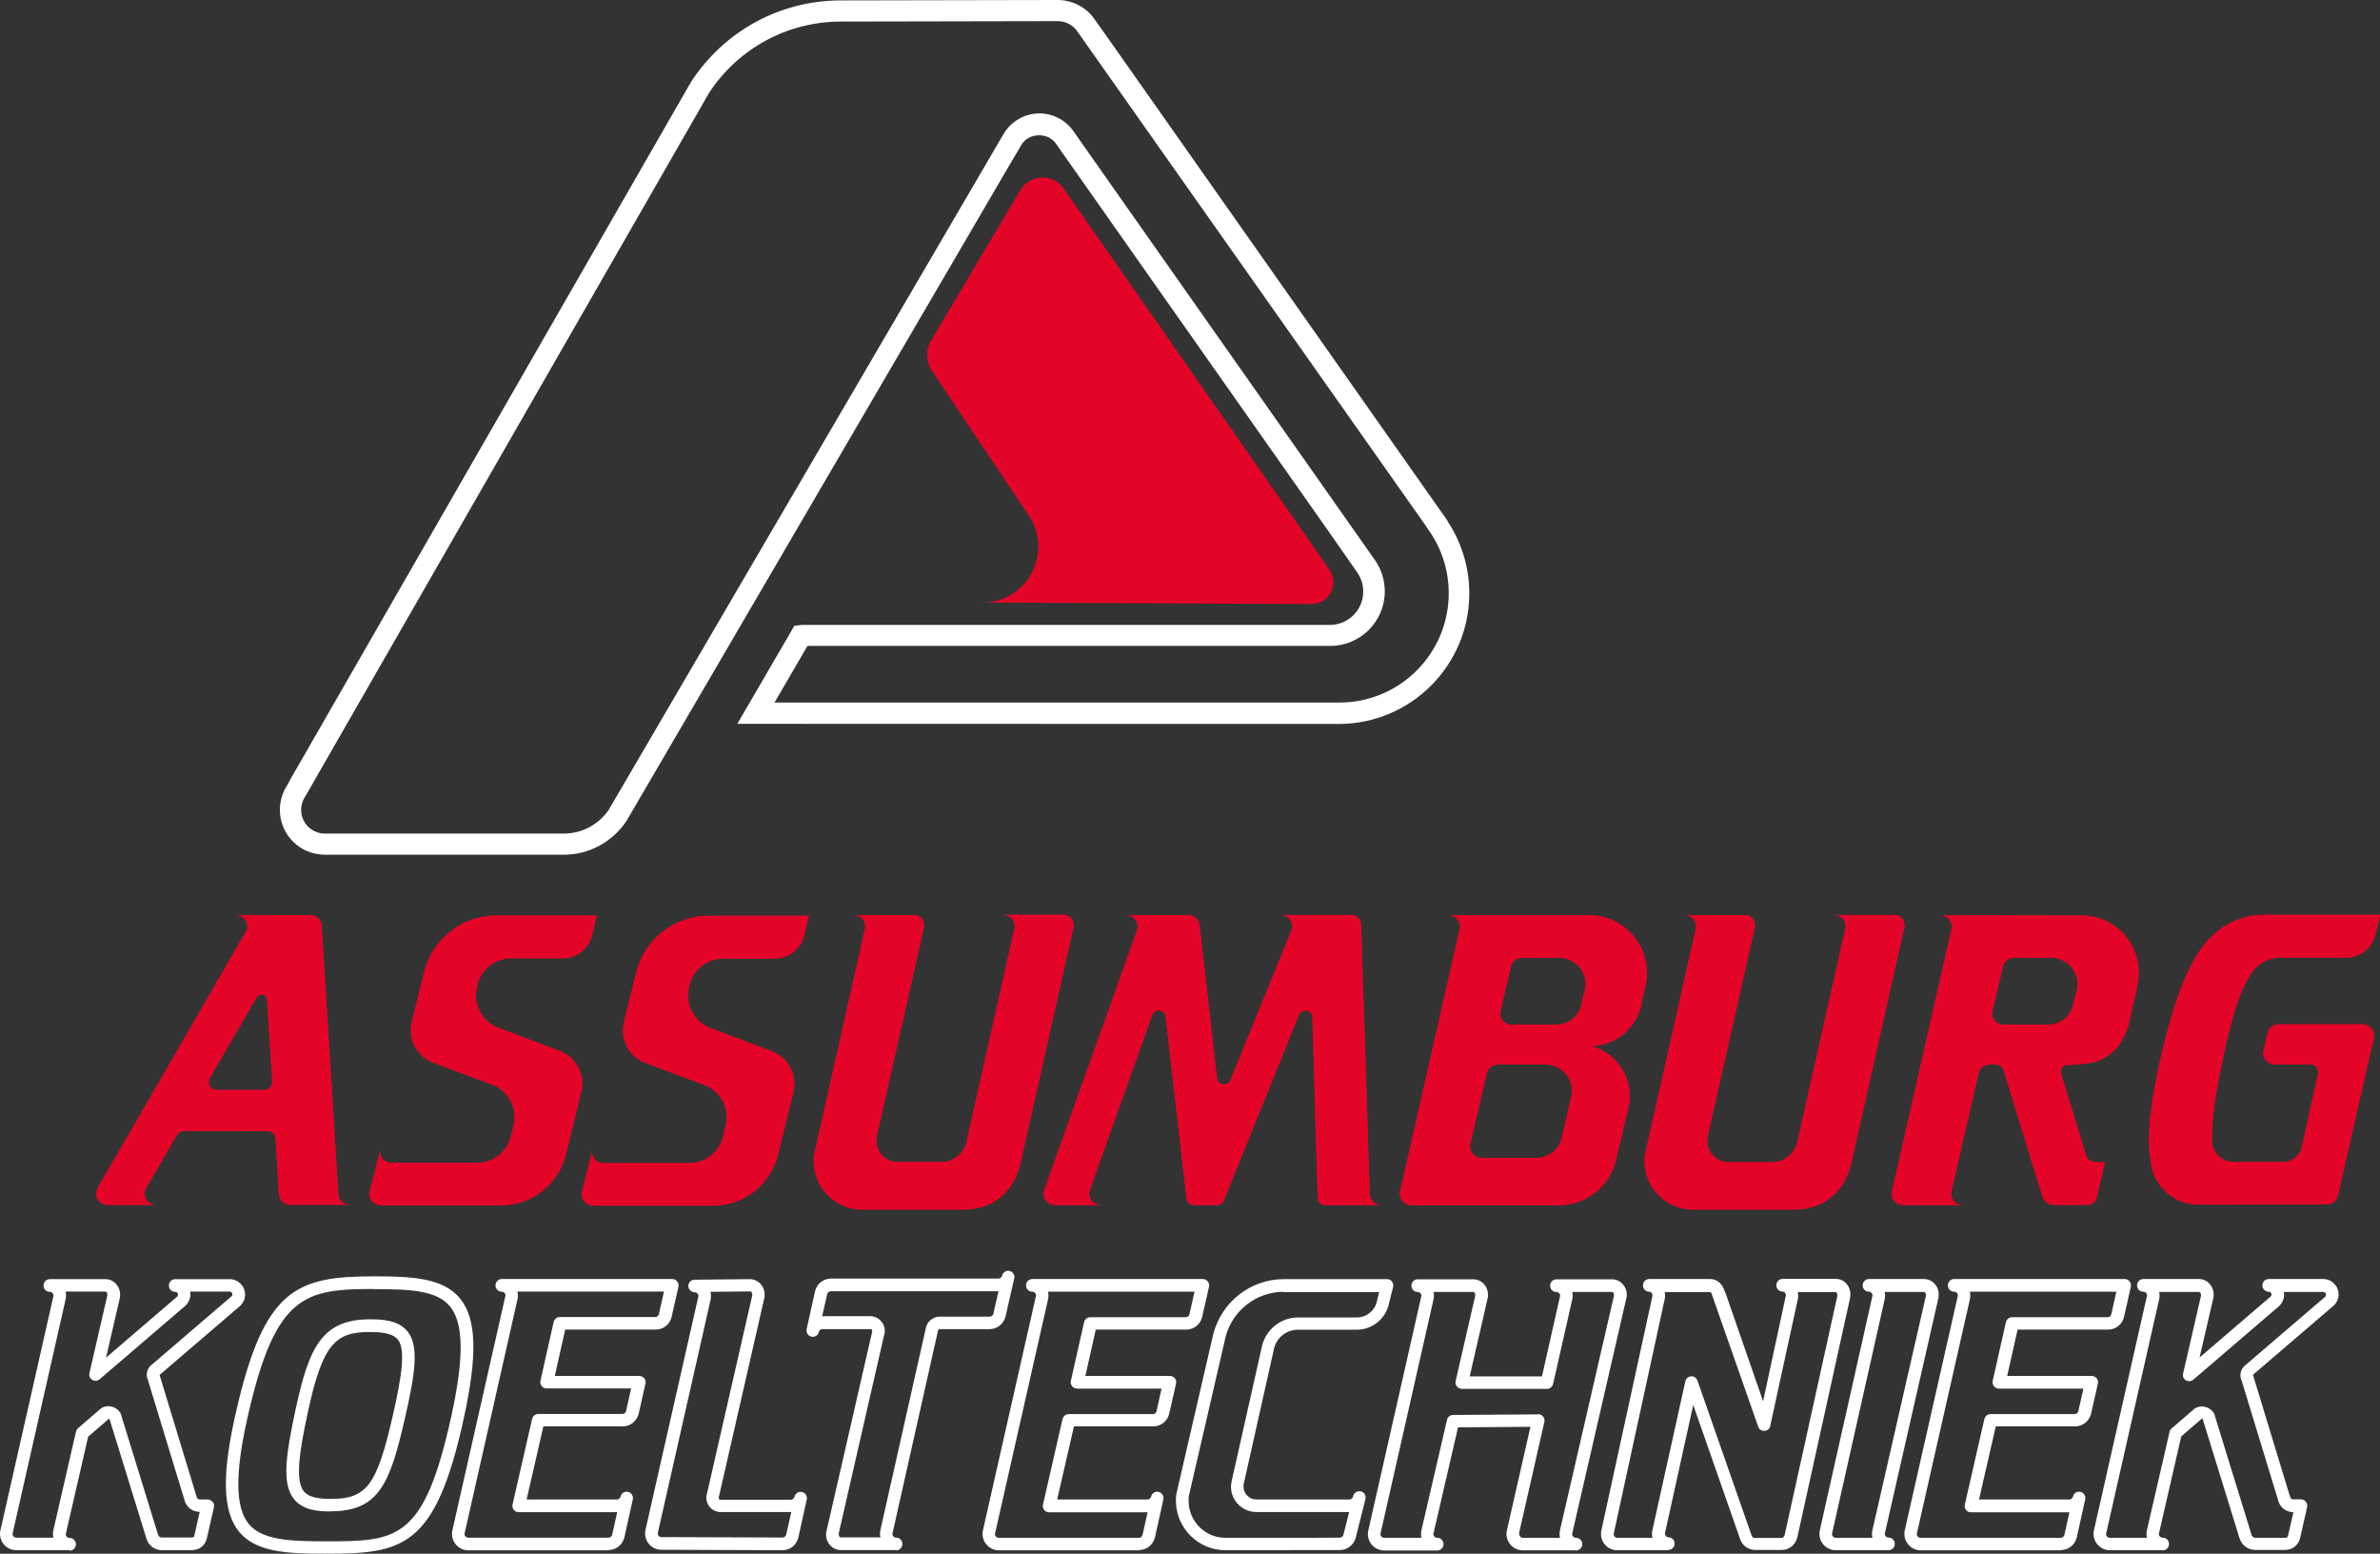
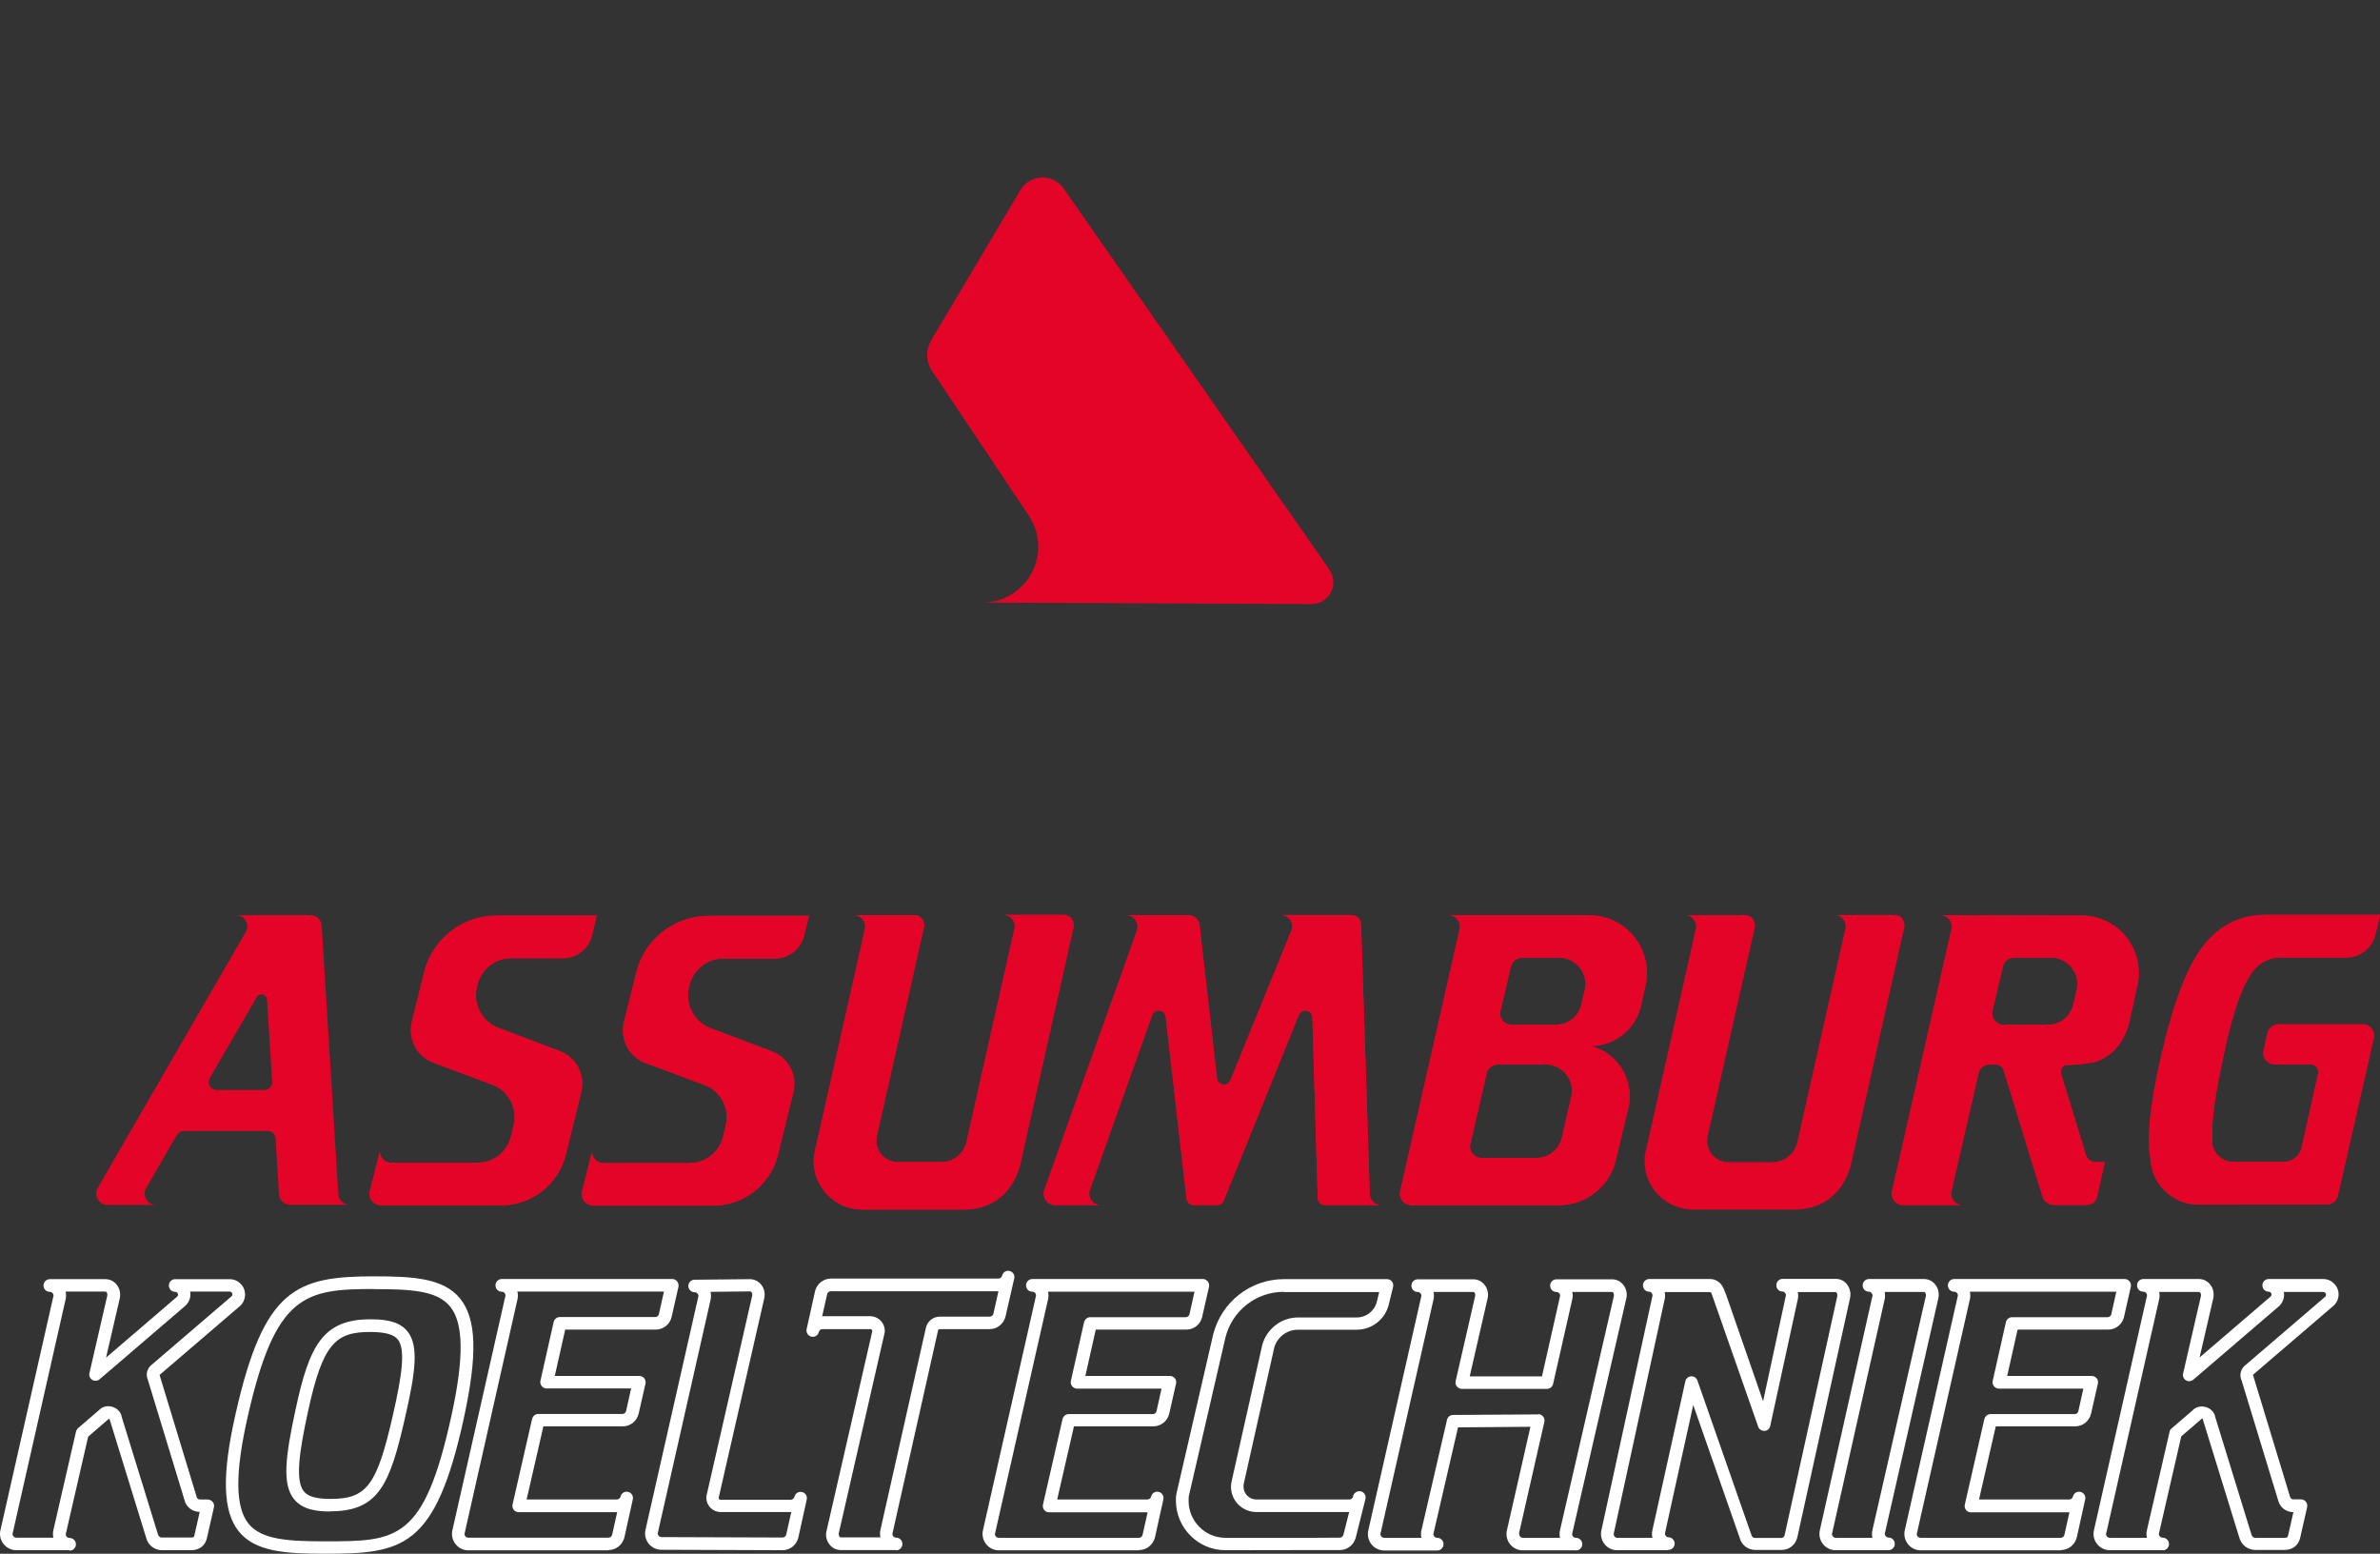
<svg xmlns="http://www.w3.org/2000/svg" id="Laag_1" data-name="Laag 1" viewBox="0 0 168.98 110.29">
  <rect x="0" y="0" width="168.98" height="110.29" fill="#333333" stroke="none" />
  <defs>
    <style> .cls-1 { fill: #fff; } .cls-2 { fill: #e40428; } </style>
  </defs>
-   <path class="cls-1" d="M23.05,60.67c-1.75,0-3.18-1.42-3.18-3.18,0-.64.19-1.25.54-1.78l.23-.43L49.06,5.82C51.43,2.18,55.4.03,59.7.03l15.39-.03c.98,0,1.9.44,2.51,1.21l.78,1.09,24.39,34.66v.03c1.01,1.52,1.55,3.29,1.55,5.13,0,5.11-4.16,9.27-9.27,9.27h-4.9s-37.8-.01-37.8-.01l4.05-6.96.52-.06h37.5c1.31,0,2.37-1.06,2.37-2.37,0-.48-.14-.93-.41-1.33l-1.86-2.67-19.54-27.78c-.57-.85-1.95-.79-2.45.06l-.83,1.4-27.24,46.64c-1.02,1.49-2.66,2.36-4.41,2.36h-17ZM75.1,1.5l-15.39.03c-3.79,0-7.3,1.9-9.37,5.07l-28.64,49.89c-.23.34-.32.66-.32,1,0,.92.75,1.68,1.68,1.68h17c1.26-.01,2.43-.63,3.15-1.67l28.05-48c.53-.89,1.5-1.45,2.54-1.45.98,0,1.89.49,2.44,1.3l21.41,30.45c.44.65.67,1.4.67,2.18,0,2.14-1.74,3.87-3.87,3.87h-37.12l-2.34,4.02h40.1c4.28.01,7.77-3.47,7.77-7.76,0-1.61-.49-3.16-1.42-4.47l-.14-.2v-.02S76.42,2.13,76.42,2.13c-.33-.4-.81-.63-1.32-.63Z" />
  <path class="cls-2" d="M66.18,26.35c-.22-.33-.35-.73-.35-1.16,0-.36.1-.7.26-.99l6.36-10.71c.32-.54.91-.9,1.58-.89.63,0,1.19.33,1.51.81l18.82,26.98c.19.26.31.59.31.94,0,.86-.71,1.56-1.57,1.55l-23.36-.11c2.19.01,3.96-1.75,3.98-3.94,0-.81-.24-1.56-.65-2.19l-6.88-10.29Z" />
  <g>
    <path class="cls-1" d="M87,110.04c-1.93,0-3.51-1.58-3.51-3.52,0-.16,0-.31.03-.46l2.62-11.35c.59-2.3,2.65-3.91,5.01-3.91h7.33c.14,0,.27.06.35.17.08.11.11.25.08.38l-.31,1.26c-.26,1.05-1.2,1.78-2.28,1.78h-4.17c-.78,0-1.47.52-1.68,1.28l-2.16,9.64c-.02.07-.02.14-.02.22,0,.5.41.91.91.91h6.61c.12,0,.22-.09.26-.2v-.05c.07-.23.3-.38.54-.33.24.05.39.29.34.52,0,.03-.01.06-.02.09l-.68,2.71c-.15.51-.61.85-1.12.85h-1.74s-6.38.01-6.38.01ZM91.15,91.7c-1.96,0-3.66,1.33-4.14,3.23l-2.61,11.3c0,.07-.01.19-.01.3,0,1.45,1.17,2.63,2.61,2.63h6.38s1.74-.01,1.74-.01c.12,0,.22-.08.26-.19l.41-1.63h-6.59c-.99,0-1.8-.8-1.8-1.79,0-.14.02-.28.05-.41l2.17-9.66c.32-1.15,1.36-1.95,2.54-1.95h4.17c.67,0,1.25-.45,1.42-1.1l.17-.7h-6.77Z" />
    <path class="cls-1" d="M23.06,110.29c-2.74,0-4.93-.12-6.11-1.59-1.14-1.42-1.21-4-.22-8.35,2.01-8.91,4.3-9.75,9.86-9.75,2.72,0,4.9.12,6.08,1.58,1.17,1.45,1.24,3.99.26,8.5-2.02,9.24-4.34,9.61-9.87,9.61ZM26.59,91.5c-4.94,0-7.03.35-9,9.05h0c-.91,4.01-.89,6.42.05,7.6.93,1.17,2.92,1.26,5.42,1.26,5.12,0,7.04,0,8.99-8.91.9-4.1.87-6.56-.08-7.74-.93-1.16-2.82-1.25-5.38-1.25ZM17.16,100.45h0,0ZM23.46,107.29h-.06c-.86,0-1.92-.11-2.53-.88-.84-1.05-.62-2.98.13-6.42h0c.96-4.46,1.92-6.34,5.29-6.34h.06c1.34,0,2.11.27,2.59.87.8,1.01.57,2.86-.19,6.15-1.07,4.69-1.86,6.61-5.3,6.61ZM26.27,94.55c-2.43,0-3.36.81-4.4,5.64h0c-.64,2.94-.91,4.91-.3,5.67.3.37.86.53,1.84.54h.07c2.57,0,3.28-.97,4.41-5.92.64-2.8.92-4.68.36-5.39-.29-.36-.87-.53-1.9-.54h-.08ZM21.43,100.09h0,0Z" />
    <path class="cls-1" d="M4.92,110.04H1.16c-.64,0-1.16-.52-1.16-1.16,0-.1.01-.2.04-.3l3.76-16.61c0-.15-.12-.27-.27-.27h0c-.25,0-.44-.2-.44-.45s.2-.45.45-.45h3.94c.59,0,1.05.49,1.05,1.11,0,.09-.01.18-.03.27l-.97,4.19,5.06-4.34s.05-.06.05-.13c0-.11-.09-.2-.2-.2-.25,0-.45-.2-.45-.45s.2-.45.45-.45h3.87c.6,0,1.09.49,1.09,1.09,0,.3-.12.58-.33.79l-5.74,4.92,2.62,8.61c.03.16.12.23.25.23h.55c.13,0,.26.07.35.17s.12.24.09.38l-.49,2.16c-.07.32-.3.86-1.1.89h-2.1c-.53,0-.99-.36-1.12-.88l-2.6-8.42s0,0,0,0l-.04-.04s-.02.02-.03.03l-1.45,1.25-1.59,6.92c0,.15.12.27.27.27h0c.25,0,.45.2.45.45s-.2.45-.45.45ZM4.66,91.69c.02.09.03.18.03.27,0,.11-.01.21-.04.31l-3.76,16.61c0,.15.12.27.27.27h2.63c-.02-.09-.03-.18-.03-.27,0-.11.01-.21.04-.31l1.59-6.92c.02-.1.07-.2.15-.27l1.52-1.31s.03-.03.05-.05c.49-.41,1.32-.16,1.51.45,0,.02.01.05.01.07l2.58,8.36c.03.13.13.24.27.24h2.09c.21,0,.22-.06.24-.19l.37-1.63c-.55,0-.99-.37-1.1-.9l-2.59-8.5s-.01-.03-.02-.05c-.03-.09-.05-.19-.05-.28,0-.27.12-.52.32-.69.02-.01.03-.03.05-.04l5.67-4.86s.04-.05.04-.12c0-.11-.09-.2-.2-.2h-2.8c.01.06.02.13.02.2,0,.3-.13.59-.35.8l-6.1,5.23c-.15.12-.36.14-.52.04-.16-.1-.25-.29-.2-.48l1.27-5.52s0,0,0-.01c0-.02,0-.03,0-.05,0-.08-.04-.21-.16-.21h-2.81Z" />
    <path class="cls-1" d="M153.56,110.04h-3.76c-.64,0-1.16-.52-1.16-1.16,0-.1.01-.2.04-.3l3.76-16.62c0-.15-.12-.27-.27-.27h0c-.25,0-.44-.2-.44-.45s.2-.45.45-.45h3.94c.59,0,1.05.49,1.05,1.11,0,.09-.01.19-.03.27l-.97,4.19,5.06-4.34s.05-.06.05-.13c0-.11-.09-.2-.2-.2-.25,0-.45-.2-.45-.45s.2-.45.45-.45h3.87c.6,0,1.09.49,1.09,1.09,0,.3-.12.58-.34.79l-5.74,4.92,2.62,8.61c.04.16.12.23.25.23h.55c.13,0,.26.07.34.17s.11.24.09.37l-.49,2.16c-.07.32-.3.86-1.1.89h-2.1c-.53,0-.99-.36-1.13-.88l-2.6-8.42s0,0,0,0l-.04-.04s-.02.02-.03.03l-1.45,1.25-1.59,6.92c0,.15.12.27.27.27h0c.25,0,.45.2.45.45s-.2.45-.45.45ZM153.3,91.7c.02.09.03.18.03.27,0,.1-.01.2-.04.3l-3.76,16.62c0,.15.12.27.27.27h2.63c-.02-.09-.03-.18-.03-.27,0-.11.01-.21.04-.31l1.59-6.9c.01-.11.06-.21.15-.28l1.52-1.31s.03-.03.05-.05c.49-.41,1.33-.16,1.51.45,0,.02,0,.04.01.06l2.58,8.37c.03.13.13.24.27.24h2.09c.21,0,.22-.06.25-.19l.37-1.63c-.55,0-.99-.37-1.1-.9l-2.59-8.49s-.02-.04-.03-.06c-.03-.09-.04-.18-.04-.27,0-.27.12-.52.32-.69.02-.01.03-.03.05-.04l5.67-4.86s.04-.07.04-.12c0-.11-.09-.2-.2-.2h-2.8c.01.06.02.13.02.2,0,.3-.13.59-.35.8l-6.1,5.23c-.15.12-.36.14-.52.04-.16-.1-.25-.29-.2-.48l1.27-5.52s0,0,0-.01c0,0,0-.02,0-.05,0-.08-.04-.21-.16-.21h-2.81Z" />
    <path class="cls-1" d="M134.06,110.04h-3.73c-.64,0-1.15-.52-1.15-1.16,0-.1.01-.21.04-.31l3.73-16.61c0-.15-.12-.27-.26-.27h0c-.25,0-.44-.2-.44-.45s.2-.45.45-.45h3.9c.59,0,1.05.49,1.05,1.11,0,.09-.01.19-.03.27l-3.8,16.7c0,.15.12.27.26.27h0c.25,0,.45.2.45.45s-.2.45-.45.45ZM133.81,91.7c.02.09.03.18.03.27,0,.11-.01.21-.04.31l-3.73,16.61c0,.15.12.27.26.27h2.61c-.02-.09-.03-.18-.03-.27,0-.1.01-.21.04-.31l3.79-16.6s0-.01,0-.02c0-.01,0-.03,0-.04,0-.1-.05-.21-.16-.21h-2.78Z" />
    <path class="cls-1" d="M146.32,110.05h-9.95c-.64,0-1.16-.53-1.16-1.17,0-.1.01-.2.04-.3l3.76-16.62c0-.15-.12-.27-.27-.27h0c-.25,0-.44-.2-.44-.45s.2-.45.45-.45h3.93s8.17,0,8.17,0h0c.14,0,.26.06.35.17.08.11.12.24.09.38l-.49,2.16c-.13.53-.6.88-1.12.88h-6.43l-.74,3.29h6c.13,0,.26.06.35.16s.12.24.09.38l-.49,2.16c-.14.53-.6.88-1.13.88h-5.63l-1.19,5.19h6.41c.12,0,.23-.09.26-.21.06-.24.29-.39.53-.33.24.05.39.29.34.53l-.6,2.71c-.14.53-.6.89-1.13.89ZM139.86,91.7c.02.09.03.18.03.27,0,.1-.01.21-.04.31l-3.76,16.61c0,.15.12.27.27.27h9.95c.12,0,.23-.08.26-.2l.36-1.61h-6.99c-.14,0-.26-.05-.35-.16-.08-.11-.12-.24-.09-.38l1.39-6.08c.05-.2.23-.35.43-.35h5.98c.12,0,.23-.08.26-.2l.36-1.61h-5.74s-.26,0-.26,0c-.13,0-.26-.06-.35-.17-.08-.11-.12-.24-.09-.37l.94-4.18c.05-.2.23-.35.44-.35h6.78c.12,0,.23-.08.26-.2l.36-1.61h-7.62s-2.8,0-2.8,0Z" />
    <path class="cls-1" d="M80.87,110.05h-9.95c-.64,0-1.16-.53-1.16-1.17,0-.1.01-.2.04-.3l3.76-16.62c0-.15-.12-.27-.27-.27h0c-.25,0-.44-.2-.44-.45s.2-.45.45-.45h3.93s8.17,0,8.17,0h0c.14,0,.26.06.35.17.08.11.12.24.09.38l-.49,2.16c-.13.53-.6.88-1.12.88h-6.43l-.74,3.29h6c.13,0,.26.06.35.16s.12.24.09.38l-.49,2.16c-.14.53-.6.88-1.13.88h-5.63l-1.19,5.19h6.41c.12,0,.23-.09.26-.21.06-.24.29-.39.53-.33.24.05.39.29.34.53l-.6,2.71c-.14.53-.6.89-1.13.89ZM74.41,91.7c.02.09.03.18.03.27,0,.1-.01.21-.04.31l-3.76,16.61c0,.15.12.27.27.27h9.95c.12,0,.23-.08.26-.2l.36-1.61h-6.99c-.14,0-.26-.05-.35-.16-.08-.11-.12-.24-.09-.38l1.39-6.08c.05-.2.23-.35.43-.35h5.98c.12,0,.23-.08.26-.2l.36-1.61h-5.74s-.26,0-.26,0c-.13,0-.26-.06-.35-.17-.08-.11-.12-.24-.09-.37l.94-4.18c.05-.2.23-.35.44-.35h6.78c.12,0,.23-.08.26-.2l.36-1.61h-7.62s-2.8,0-2.8,0Z" />
    <path class="cls-1" d="M43.2,110.05h-9.95c-.64,0-1.16-.53-1.16-1.17,0-.1.01-.2.04-.3l3.76-16.62c0-.15-.12-.27-.27-.27h0c-.25,0-.44-.2-.44-.45s.2-.45.45-.45h3.93s8.17,0,8.17,0h0c.14,0,.26.06.35.17.08.11.12.24.09.38l-.49,2.16c-.13.53-.6.88-1.12.88h-6.43l-.74,3.29h6c.13,0,.26.06.35.16.08.11.12.24.09.38l-.49,2.16c-.14.53-.6.88-1.13.88h-5.63l-1.19,5.19h6.41c.12,0,.23-.09.26-.21.06-.24.29-.39.53-.33.24.05.39.29.34.53l-.6,2.71c-.14.53-.6.89-1.13.89ZM36.74,91.7c.02.09.03.18.03.27,0,.11-.01.21-.04.31l-3.75,16.6c0,.15.12.27.27.27h9.95c.12,0,.23-.08.26-.2l.36-1.61h-6.99c-.14,0-.26-.05-.35-.16-.08-.11-.12-.24-.09-.38l1.39-6.08c.05-.2.23-.35.43-.35h5.98c.12,0,.23-.08.26-.2l.36-1.61h-5.74s-.26,0-.26,0c-.13,0-.26-.06-.35-.17-.08-.11-.12-.24-.09-.37l.94-4.18c.05-.2.23-.35.43-.35h6.78c.12,0,.23-.08.26-.2l.36-1.61h-7.62s-2.8,0-2.8,0Z" />
    <path class="cls-1" d="M55.55,110.04l-8.59-.03c-.64,0-1.16-.52-1.16-1.16,0-.1.01-.21.04-.3l3.75-16.55c0-.15-.12-.27-.27-.27-.25,0-.44-.2-.45-.44,0-.25.2-.45.44-.45l3.92-.04c.59,0,1.06.48,1.06,1.1,0,.09-.01.18-.03.27l-3.23,14.13s0,.02,0,.03c0,.07.05.13.12.13h5c.13-.01.23-.1.26-.22.06-.24.29-.39.53-.33.24.05.39.29.34.53l-.6,2.71c-.13.53-.59.89-1.12.89ZM50.45,91.72c.02.09.03.18.03.28,0,.11-.01.21-.04.31l-3.74,16.53c0,.15.12.27.27.27l8.59.03c.12,0,.22-.08.26-.2l.36-1.61h-5.01c-.56.01-1.02-.45-1.02-1.01,0-.08,0-.15.03-.23t0,0l3.23-14.14c.01-.17-.05-.28-.15-.28l-2.8.03Z" />
    <path class="cls-1" d="M63.63,110.03h-3.93c-.59,0-1.05-.49-1.05-1.11,0-.09.01-.18.04-.27l3.24-14.14c0-.11-.05-.16-.12-.16h-3.41c-.12-.01-.23.07-.26.2-.06.24-.29.39-.53.33-.24-.05-.39-.29-.34-.53l.6-2.7c.13-.53.6-.89,1.13-.89h11.89c.13,0,.23-.09.26-.21.06-.24.29-.39.53-.33.24.06.39.29.33.53l-.62,2.71c-.14.53-.6.89-1.13.89h-3.54c-.07,0-.11.05-.12.1h0s-3.24,14.43-3.24,14.43c0,.15.12.27.27.27h0c.25,0,.44.2.44.45s-.2.45-.45.45ZM58.39,93.43h3.41c.56.01,1.02.47,1.02,1.03,0,.07,0,.15-.03.23l-3.24,14.16c-.01.17.05.28.15.28h2.81c-.02-.08-.03-.17-.03-.26,0-.11.01-.21.04-.31l3.22-14.31c.1-.46.52-.79.99-.79h3.54c.12,0,.23-.08.26-.2l.36-1.6h-11.9c-.12,0-.23.08-.26.2l-.36,1.59h.02ZM66.17,94.34h0,0Z" />
    <path class="cls-1" d="M111.88,110.05h-3.76c-.64,0-1.16-.52-1.16-1.16,0-.1.01-.2.04-.3l1.66-7.31-5.14.04-1.75,7.57c0,.15.12.27.27.27h0c.25,0,.45.2.45.45s-.2.45-.45.45h-3.76c-.64,0-1.16-.52-1.16-1.16,0-.1.01-.21.04-.31l3.76-16.61c0-.15-.12-.27-.27-.27h0c-.25,0-.44-.2-.44-.45s.2-.45.45-.45h3.94c.59,0,1.05.49,1.05,1.11,0,.1-.01.2-.04.29l-1.26,5.49h5.13s1.29-5.72,1.29-5.72c0-.15-.12-.27-.27-.27h0c-.25,0-.44-.2-.44-.45s.2-.45.45-.45h3.94c.59,0,1.05.49,1.05,1.11,0,.1-.01.19-.04.28l-3.84,16.69c0,.15.12.27.27.27.25,0,.45.2.45.45s-.2.45-.45.45ZM109.21,100.38c.13,0,.26.06.35.17.09.11.12.25.09.38l-1.79,7.87c-.01.24.11.36.26.36h2.64c-.02-.09-.03-.18-.03-.27,0-.1.01-.21.04-.31l3.82-16.6c0-.15-.03-.27-.15-.27h-2.81c.02.08.03.17.03.26,0,.11-.01.21-.04.31l-1.35,5.96c-.05.2-.23.35-.43.35h-6.05c-.13,0-.26-.07-.35-.17s-.12-.25-.09-.38l1.39-6.06c.01-.15-.03-.27-.15-.27h-2.81c.02.08.03.17.03.26,0,.1-.01.21-.04.31l-3.76,16.61c0,.15.12.27.27.27h2.64c-.02-.09-.03-.18-.03-.27s.01-.2.04-.3l1.81-7.81c.05-.2.22-.34.43-.34l6.05-.04h0Z" />
    <path class="cls-1" d="M118.42,110.04h-3.62c-.62,0-1.13-.52-1.13-1.16,0-.1.01-.21.04-.3l3.62-16.62c0-.15-.11-.27-.24-.27h0c-.25,0-.44-.2-.44-.45s.2-.45.45-.45h4.32c.4,0,.75.24.93.62l.2.48,2.63,7.58,1.62-7.52c0-.15-.11-.27-.24-.27h0c-.25,0-.44-.2-.44-.45s.2-.45.45-.45h3.78c.58,0,1.03.49,1.03,1.11,0,.09-.01.18-.03.27l-3.74,16.97c-.13.53-.58.89-1.1.89h-1.9c-.52,0-.97-.36-1.1-.88l-3.29-9.41-2.01,9.12c0,.15.11.27.24.27h0c.25,0,.45.2.45.45s-.2.45-.45.45ZM118.19,91.7c.02.09.03.18.03.27,0,.11-.01.21-.04.31l-3.61,16.61c0,.15.11.27.24.27h2.51c-.02-.09-.03-.18-.03-.27,0-.11.01-.21.04-.31l2.33-10.53c.04-.2.21-.34.41-.35.19-.03.38.11.45.3l3.82,10.93c.04.16.14.24.24.24h1.9c.11,0,.2-.08.23-.2l3.74-16.97c.01-.17-.04-.28-.13-.28h-2.68c.02.08.03.17.03.26,0,.11-.01.21-.04.31l-1.95,8.96c-.05.19-.22.32-.42.32-.2,0-.37-.12-.43-.3l-3.32-9.48s-.05-.07-.11-.07h-3.21Z" />
  </g>
  <path class="cls-2" d="M18.95,70.98c0-.22-.17-.39-.39-.39-.15,0-.28.08-.34.2l-3.31,5.71c-.06.09-.09.2-.09.31,0,.31.25.56.56.56h3.39c.31,0,.56-.25.56-.56l-.37-5.84ZM19.56,80.84c0-.31-.25-.56-.56-.56h-5.94c-.21,0-.38.11-.48.27l-.17.27-1.83,3.16-.17.3c-.09.13-.14.28-.14.45,0,.44.36.8.8.8h-3.44c-.44,0-.8-.36-.8-.8,0-.15.04-.29.11-.41l.14-.24,10.4-17.98c.05-.1.08-.22.08-.34,0-.44-.36-.8-.79-.8h5.27c.44,0,.8.35.8.79l1.12,18.06.06.91c0,.44.36.8.8.8h-4.22c-.44,0-.8-.36-.8-.8l-.06-1.11-.14-2.28-.03-.5Z" />
  <g>
-     <path class="cls-2" d="M18.95,70.98c0-.22-.17-.39-.39-.39-.15,0-.28.08-.34.2l-3.31,5.71c-.06.09-.09.2-.09.31,0,.31.25.56.56.56h3.39c.31,0,.56-.25.56-.56l-.37-5.84ZM19.56,80.84c0-.31-.25-.56-.56-.56h-5.94c-.21,0-.38.11-.48.27l-.17.27-1.83,3.16-.17.3c-.09.13-.14.28-.14.45,0,.44.36.8.8.8h-3.44c-.44,0-.8-.36-.8-.8,0-.15.04-.29.11-.41l.14-.24,10.4-17.98c.05-.1.08-.22.08-.34,0-.44-.36-.8-.79-.8h5.27c.44,0,.8.35.8.79l1.12,18.06.06.91c0,.44.36.8.8.8h-4.22c-.44,0-.8-.36-.8-.8l-.06-1.11-.14-2.28-.03-.5Z" />
    <path class="cls-2" d="M18.78,71.09h0s0,0,0,0Z" />
  </g>
  <path class="cls-2" d="M27.03,85.55c-.44,0-.8-.36-.8-.8,0-.07,0-.14.03-.21l.71-2.8c0,.44.36.8.79.8h6.14c1.14,0,2.09-.78,2.37-1.83l.19-.8c.05-.2.08-.4.08-.61,0-1.03-.63-1.92-1.53-2.28l-4.31-1.61c-.9-.37-1.53-1.25-1.53-2.28,0-.21.03-.41.07-.6l.88-3.55c.58-2.3,2.66-3.99,5.13-3.99h7.12l-.34,1.41c-.23.93-1.07,1.62-2.07,1.62h-3.67c-1.13,0-2.08.76-2.37,1.8l-.05.2c-.05.2-.08.42-.08.63,0,1.04.64,1.92,1.54,2.29l4.47,1.69c.9.36,1.54,1.25,1.54,2.29,0,.2-.02.4-.07.58l-1.1,4.48c-.52,2.06-2.38,3.58-4.59,3.58h-8.55Z" />
  <path class="cls-2" d="M27.03,85.55c-.44,0-.8-.36-.8-.8,0-.07,0-.14.03-.21l.71-2.8c0,.44.36.8.79.8h6.14c1.14,0,2.09-.78,2.37-1.83l.19-.8c.05-.2.08-.4.08-.61,0-1.03-.63-1.92-1.53-2.28l-4.31-1.61c-.9-.37-1.53-1.25-1.53-2.28,0-.21.03-.41.07-.6l.88-3.55c.58-2.3,2.66-3.99,5.13-3.99h7.12l-.34,1.41c-.23.93-1.07,1.62-2.07,1.62h-3.67c-1.13,0-2.08.76-2.37,1.8l-.05.2c-.05.2-.08.42-.08.63,0,1.04.64,1.92,1.54,2.29l4.47,1.69c.9.36,1.54,1.25,1.54,2.29,0,.2-.02.4-.07.58l-1.1,4.48c-.52,2.06-2.38,3.58-4.59,3.58h-8.55Z" />
  <path class="cls-2" d="M42.1,85.57c-.44,0-.8-.36-.8-.8,0-.07,0-.14.03-.21l.7-2.8c0,.44.36.8.79.8h6.14c1.14,0,2.09-.78,2.37-1.83l.19-.8c.05-.19.08-.4.08-.61,0-1.03-.63-1.92-1.53-2.28l-4.31-1.61c-.9-.37-1.53-1.25-1.53-2.28,0-.21.03-.41.07-.6l.88-3.55c.58-2.3,2.66-3.99,5.13-3.99h7.12l-.34,1.41c-.23.93-1.07,1.62-2.07,1.62h-3.67c-1.13,0-2.08.76-2.37,1.8l-.05.2c-.05.2-.08.42-.08.63,0,1.04.64,1.92,1.54,2.29l4.47,1.69c.9.36,1.54,1.25,1.54,2.29,0,.2-.02.4-.07.58l-1.1,4.48c-.52,2.06-2.38,3.58-4.59,3.58h-8.55Z" />
  <path class="cls-2" d="M42.1,85.57c-.44,0-.8-.36-.8-.8,0-.07,0-.14.03-.21l.7-2.8c0,.44.36.8.79.8h6.14c1.14,0,2.09-.78,2.37-1.83l.19-.8c.05-.19.08-.4.08-.61,0-1.03-.63-1.92-1.53-2.28l-4.31-1.61c-.9-.37-1.53-1.25-1.53-2.28,0-.21.03-.41.07-.6l.88-3.55c.58-2.3,2.66-3.99,5.13-3.99h7.12l-.34,1.41c-.23.93-1.07,1.62-2.07,1.62h-3.67c-1.13,0-2.08.76-2.37,1.8l-.05.2c-.05.2-.08.42-.08.63,0,1.04.64,1.92,1.54,2.29l4.47,1.69c.9.36,1.54,1.25,1.54,2.29,0,.2-.02.4-.07.58l-1.1,4.48c-.52,2.06-2.38,3.58-4.59,3.58h-8.55Z" />
  <path class="cls-2" d="M157.05,80.95c0,.84.68,1.53,1.52,1.53h3.57c.64-.01,1.17-.47,1.29-1.07l1.15-5.17s.02-.09.02-.13c0-.31-.25-.56-.56-.56h-2.55c-.44,0-.8-.36-.8-.81,0-.08.01-.16.04-.24l.27-1.21c.1-.33.4-.58.77-.58h5.99c.44,0,.8.36.8.8,0,.06,0,.11-.02.16l-2.56,11.25c-.1.33-.4.58-.77.58h-1.95s-7.16.01-7.16.01c-1.9,0-3.43-1.54-3.43-3.44l-.03-.02c-.18-1.56.04-3.73.72-6.72,1.01-4.49,2.06-7.11,3.45-8.64h.01c.97-1.07,2.37-1.75,3.94-1.75h8.23l-.34,1.41c-.23.93-1.07,1.62-2.07,1.62h-4.67c-.75,0-1.42.33-1.87.86h0c-.91,1.16-1.52,3.08-2.16,6.07-.6,2.78-.9,4.71-.8,6.02v.02Z" />
  <path class="cls-2" d="M157.05,80.95c0,.84.68,1.53,1.52,1.53h3.57c.64-.01,1.17-.47,1.29-1.07l1.15-5.17s.02-.09.02-.13c0-.31-.25-.56-.56-.56h-2.55c-.44,0-.8-.36-.8-.81,0-.08.01-.16.04-.24l.27-1.21c.1-.33.4-.58.77-.58h5.99c.44,0,.8.36.8.8,0,.06,0,.11-.02.16l-2.56,11.25c-.1.33-.4.58-.77.58h-1.95s-7.16.01-7.16.01c-1.9,0-3.43-1.54-3.43-3.44l-.03-.02c-.18-1.56.04-3.73.72-6.72,1.01-4.49,2.06-7.11,3.45-8.64h.01c.97-1.07,2.37-1.75,3.94-1.75h8.23l-.34,1.41c-.23.93-1.07,1.62-2.07,1.62h-4.67c-.75,0-1.42.33-1.87.86h0c-.91,1.16-1.52,3.08-2.16,6.07-.6,2.78-.9,4.71-.8,6.02v.02Z" />
  <path class="cls-2" d="M108.06,67.99c-.39,0-.71.27-.79.64l-.73,3.1c-.02.07-.03.14-.03.21,0,.44.36.8.8.8h.85s2.32,0,2.32,0c.89,0,1.63-.63,1.8-1.47l.25-1.04c.02-.12.04-.25.04-.38,0-1.03-.84-1.87-1.87-1.87h-2.65ZM106.33,75.57c-.39,0-.71.27-.78.64l-1.15,4.97c-.02.07-.03.14-.03.21,0,.44.36.8.8.8h3.93c.89,0,1.63-.63,1.8-1.47l.67-2.91c.02-.12.04-.25.04-.38,0-1.03-.84-1.87-1.87-1.87h-3.42ZM100.19,85.54c-.44,0-.8-.36-.8-.8,0-.07,0-.14.03-.21l4.21-18.55c.02-.07.03-.14.03-.21,0-.44-.36-.8-.8-.8h5.17s4.81,0,4.81,0c2.26,0,4.09,1.83,4.09,4.09,0,.31-.03.61-.1.9l-.3,1.35c-.34,1.68-1.83,2.94-3.6,2.94h.03c1.58.41,2.75,1.85,2.75,3.56,0,.29-.03.58-.1.85l-.85,3.54c-.38,1.91-2.06,3.35-4.08,3.35h-10.47Z" />
  <path class="cls-2" d="M108.06,67.99c-.39,0-.71.27-.79.64l-.73,3.1c-.02.07-.03.14-.03.21,0,.44.36.8.8.8h.85s2.32,0,2.32,0c.89,0,1.63-.63,1.8-1.47l.25-1.04c.02-.12.04-.25.04-.38,0-1.03-.84-1.87-1.87-1.87h-2.65ZM106.33,75.57c-.39,0-.71.27-.78.64l-1.15,4.97c-.02.07-.03.14-.03.21,0,.44.36.8.8.8h3.93c.89,0,1.63-.63,1.8-1.47l.67-2.91c.02-.12.04-.25.04-.38,0-1.03-.84-1.87-1.87-1.87h-3.42ZM100.19,85.54c-.44,0-.8-.36-.8-.8,0-.07,0-.14.03-.21l4.21-18.55c.02-.07.03-.14.03-.21,0-.44-.36-.8-.8-.8h5.17s4.81,0,4.81,0c2.26,0,4.09,1.83,4.09,4.09,0,.31-.03.61-.1.9l-.3,1.35c-.34,1.68-1.83,2.94-3.6,2.94h.03c1.58.41,2.75,1.85,2.75,3.56,0,.29-.03.58-.1.85l-.85,3.54c-.38,1.91-2.06,3.35-4.08,3.35h-10.47Z" />
  <path class="cls-2" d="M142.98,67.99c-.39,0-.71.27-.78.64l-.73,3.1c-.02.07-.03.14-.03.21,0,.44.36.8.8.8h.85s2.32,0,2.32,0c.89,0,1.63-.63,1.8-1.47l.25-1.04c.02-.12.04-.25.04-.38,0-1.03-.84-1.87-1.87-1.87h-2.65ZM146.64,75.59c-.19.09-.32.28-.32.51,0,.06,0,.12.03.17l1.72,5.62c.07.37.37.61.76.61h.61s-.55,2.43-.55,2.43c-.09.43-.35.59-.76.6h-2.34c-.37,0-.69-.27-.78-.61l-2.75-8.94c-.07-.23-.28-.41-.54-.41h-.47c-.39,0-.71.27-.78.64l-1.91,8.32c-.02.07-.03.14-.03.21,0,.44.36.8.8.8h-4.22c-.44,0-.8-.36-.8-.8,0-.07,0-.14.03-.21l4.21-18.55c.02-.07.03-.14.03-.21,0-.44-.36-.8-.8-.8l10.01.02c2.26,0,4.06,1.81,4.06,4.07,0,.31-.03.61-.1.9l-.59,2.68c-.38,1.37-1.09,2.21-2.2,2.67-.58.24-2.3.3-2.3.3" />
  <path class="cls-2" d="M142.98,67.99c-.39,0-.71.27-.78.64l-.73,3.1c-.02.07-.03.14-.03.21,0,.44.36.8.8.8h.85s2.32,0,2.32,0c.89,0,1.63-.63,1.8-1.47l.25-1.04c.02-.12.04-.25.04-.38,0-1.03-.84-1.87-1.87-1.87h-2.65ZM146.64,75.59c-.19.09-.32.28-.32.51,0,.06,0,.12.03.17l1.72,5.62c.07.37.37.61.76.61h.61s-.55,2.43-.55,2.43c-.09.43-.35.59-.76.6h-2.34c-.37,0-.69-.27-.78-.61l-2.75-8.94c-.07-.23-.28-.41-.54-.41h-.47c-.39,0-.71.27-.78.64l-1.91,8.32c-.02.07-.03.14-.03.21,0,.44.36.8.8.8h-4.22c-.44,0-.8-.36-.8-.8,0-.07,0-.14.03-.21l4.21-18.55c.02-.07.03-.14.03-.21,0-.44-.36-.8-.8-.8l10.01.02c2.26,0,4.06,1.81,4.06,4.07,0,.31-.03.61-.1.9l-.59,2.68c-.38,1.37-1.09,2.21-2.2,2.67-.58.24-2.3.3-2.3.3Z" />
  <path class="cls-2" d="M98.05,85.54c-.44,0-.8-.36-.8-.8l-.03-1.05-.58-17.94c0-.63-.36-.8-.81-.8h-4.89c.45,0,.81.37.81.81,0,.09-.02.18-.05.27l-4.34,10.65c-.08.18-.26.31-.46.31-.28,0-.5-.23-.5-.5l-1.22-10.73c0-.44-.36-.8-.81-.8h-4.41c.45,0,.81.37.81.81,0,.09-.02.18-.04.27l-6.57,18.39c-.04.1-.06.2-.06.31,0,.44.36.8.81.8h3.23c-.45,0-.81-.36-.81-.8,0-.1.02-.19.05-.28l4.43-12.42c.08-.18.26-.31.46-.31.25,0,.46.18.5.42,0,.03,0,.05,0,.08l1.47,12.81c0,.28.23.5.5.5h1.68c.21,0,.38-.12.46-.3l5.34-13.2c.08-.18.26-.31.46-.31.25,0,.46.18.5.42,0,.03,0,.05,0,.08l.38,12.81c0,.28.23.5.5.5h3.98Z" />
  <g>
    <path class="cls-2" d="M98.05,85.54c-.44,0-.8-.36-.8-.8l-.03-1.05-.58-17.94c0-.63-.36-.8-.81-.8h-4.89c.45,0,.81.37.81.81,0,.09-.02.18-.05.27l-4.34,10.65c-.08.18-.26.31-.46.31-.28,0-.5-.23-.5-.5l-1.22-10.73c0-.44-.36-.8-.81-.8h-4.41c.45,0,.81.37.81.81,0,.09-.02.18-.04.27l-6.57,18.39c-.04.1-.06.2-.06.31,0,.44.36.8.81.8h3.23c-.45,0-.81-.36-.81-.8,0-.1.02-.19.05-.28l4.43-12.42c.08-.18.26-.31.46-.31.25,0,.46.18.5.42,0,.03,0,.05,0,.08l1.47,12.81c0,.28.23.5.5.5h1.68c.21,0,.38-.12.46-.3l5.34-13.2c.08-.18.26-.31.46-.31.25,0,.46.18.5.42,0,.03,0,.05,0,.08l.38,12.81c0,.28.23.5.5.5h3.98Z" />
    <path class="cls-2" d="M94.21,85.01h0s0,0,0,0ZM84.87,84.96h0s0,0,0,0ZM87.03,76.42h0s0,0,0,0Z" />
  </g>
  <path class="cls-2" d="M76.21,65.86c.02-.06.02-.12.02-.18,0-.4-.28-.74-.68-.74h-4.3c.44,0,.8.36.8.8,0,.07-.01.15-.03.21l-3.39,15.07c-.17.84-.91,1.47-1.8,1.47h-3.09c-.84,0-1.52-.68-1.52-1.52,0-.12.01-.24.04-.35l3.33-14.75c.01-.06.02-.12.02-.18,0-.4-.28-.73-.68-.73h-4.3c.44,0,.8.35.8.8,0,.07-.01.15-.03.21l-.26,1.18-3.34,14.82c-.02.15-.03.3-.03.45,0,1.9,1.54,3.44,3.44,3.44h7.18c3.56-.01,4.08-3.36,4.08-3.36l3.74-16.64Z" />
  <path class="cls-2" d="M76.21,65.86c.02-.06.02-.12.02-.18,0-.4-.28-.74-.68-.74h-4.3c.44,0,.8.36.8.8,0,.07-.01.15-.03.21l-3.39,15.07c-.17.84-.91,1.47-1.8,1.47h-3.09c-.84,0-1.52-.68-1.52-1.52,0-.12.01-.24.04-.35l3.33-14.75c.01-.06.02-.12.02-.18,0-.4-.28-.73-.68-.73h-4.3c.44,0,.8.35.8.8,0,.07-.01.15-.03.21l-.26,1.18-3.34,14.82c-.02.15-.03.3-.03.45,0,1.9,1.54,3.44,3.44,3.44h7.18c3.56-.01,4.08-3.36,4.08-3.36l3.74-16.64Z" />
  <path class="cls-2" d="M135.2,65.87c.02-.06.02-.12.02-.18,0-.4-.28-.74-.68-.74h-4.3c.44,0,.8.36.8.8,0,.07,0,.15-.03.21l-3.39,15.07c-.17.84-.91,1.47-1.8,1.47h-3.09c-.84,0-1.52-.68-1.52-1.52,0-.12.01-.24.04-.35l3.33-14.75c.02-.06.02-.12.02-.18,0-.4-.28-.74-.68-.74h-4.3c.44,0,.8.36.8.8,0,.07-.01.15-.03.21l-.26,1.18-3.34,14.82c-.02.15-.03.3-.03.45,0,1.9,1.54,3.44,3.44,3.44h7.18c3.56-.01,4.08-3.37,4.08-3.37l3.74-16.64Z" />
-   <path class="cls-2" d="M135.2,65.87c.02-.06.02-.12.02-.18,0-.4-.28-.74-.68-.74h-4.3c.44,0,.8.36.8.8,0,.07,0,.15-.03.21l-3.39,15.07c-.17.84-.91,1.47-1.8,1.47h-3.09c-.84,0-1.52-.68-1.52-1.52,0-.12.01-.24.04-.35l3.33-14.75c.02-.06.02-.12.02-.18,0-.4-.28-.74-.68-.74h-4.3c.44,0,.8.36.8.8,0,.07-.01.15-.03.21l-.26,1.18-3.34,14.82c-.02.15-.03.3-.03.45,0,1.9,1.54,3.44,3.44,3.44h7.18c3.56-.01,4.08-3.37,4.08-3.37l3.74-16.64Z" />
</svg>